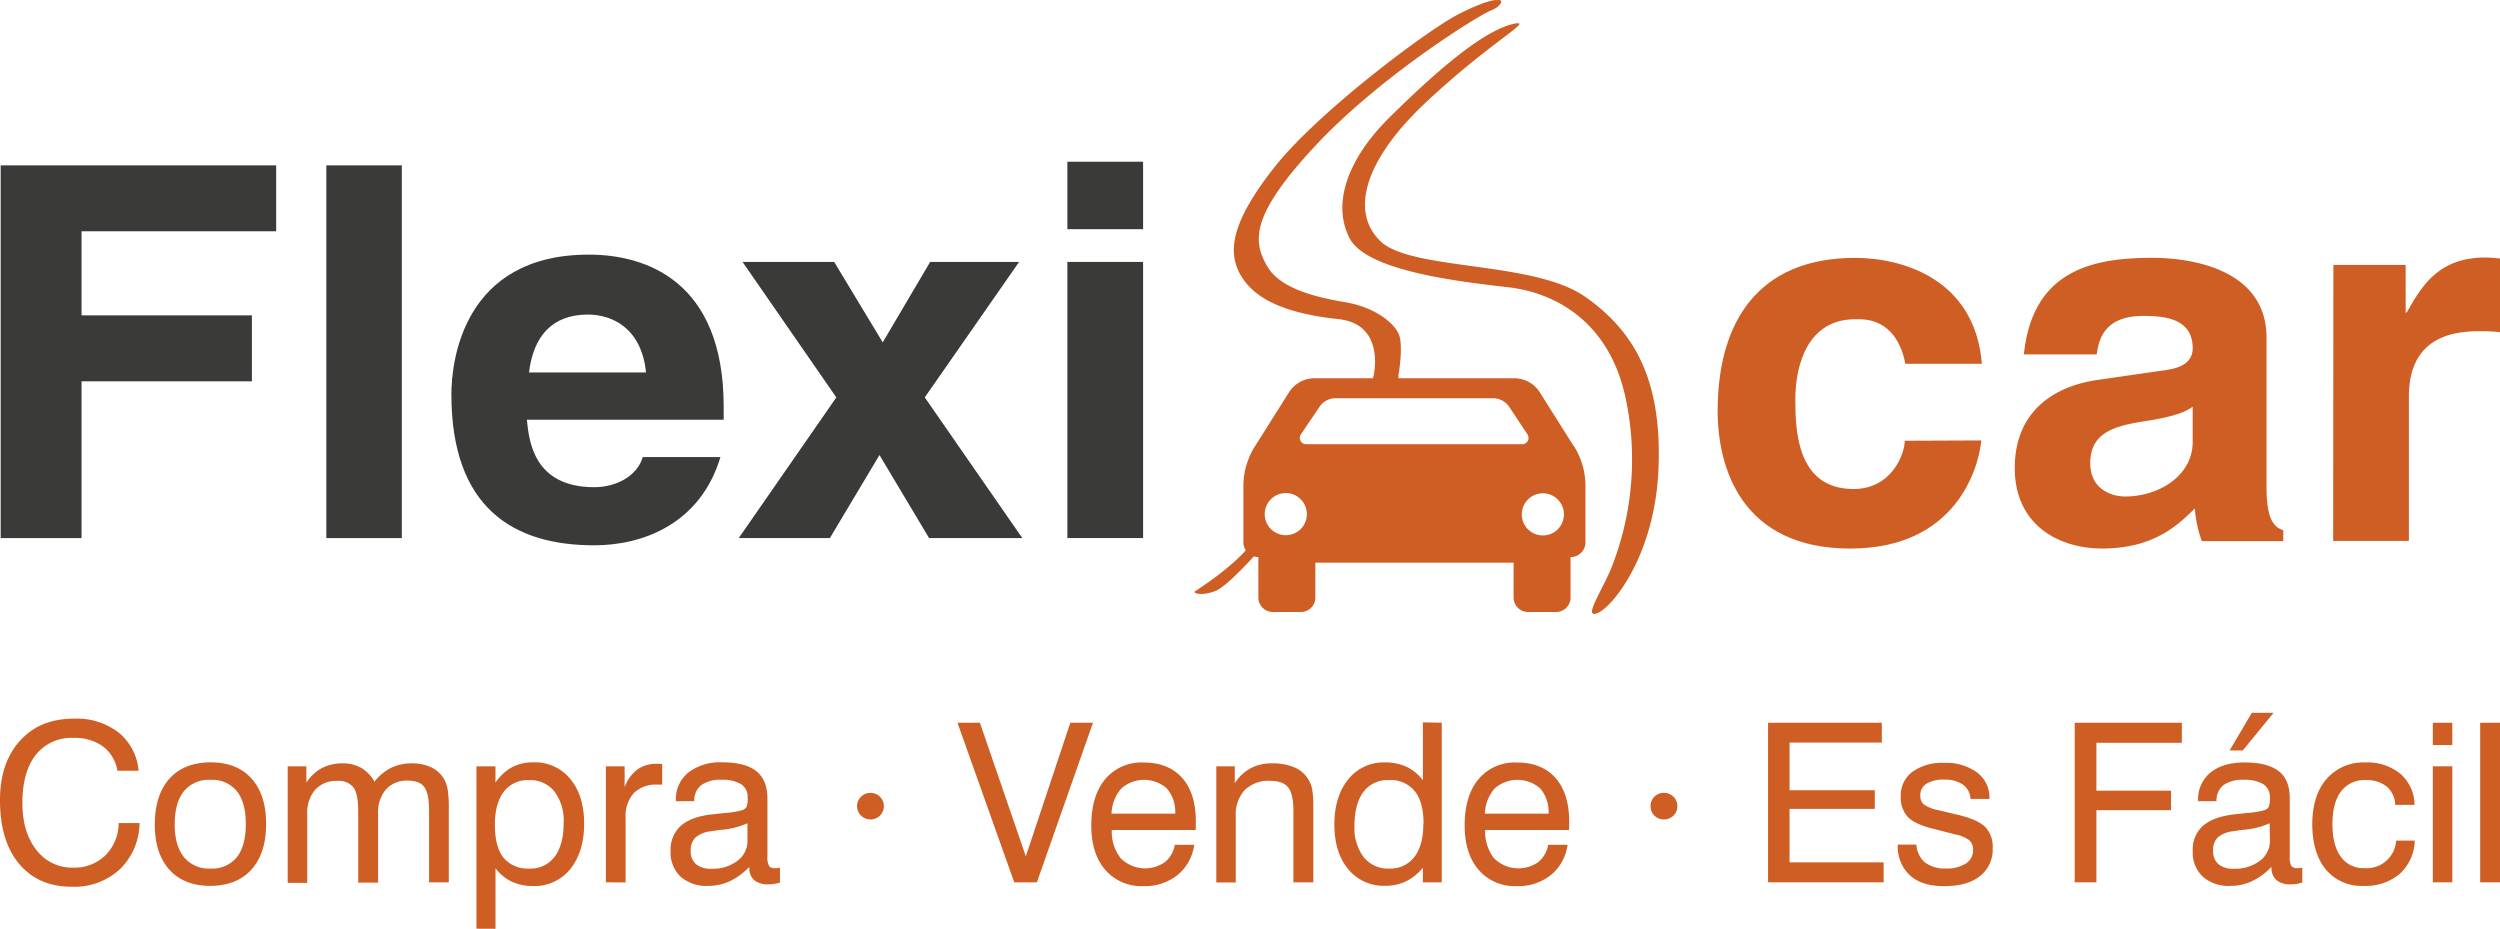
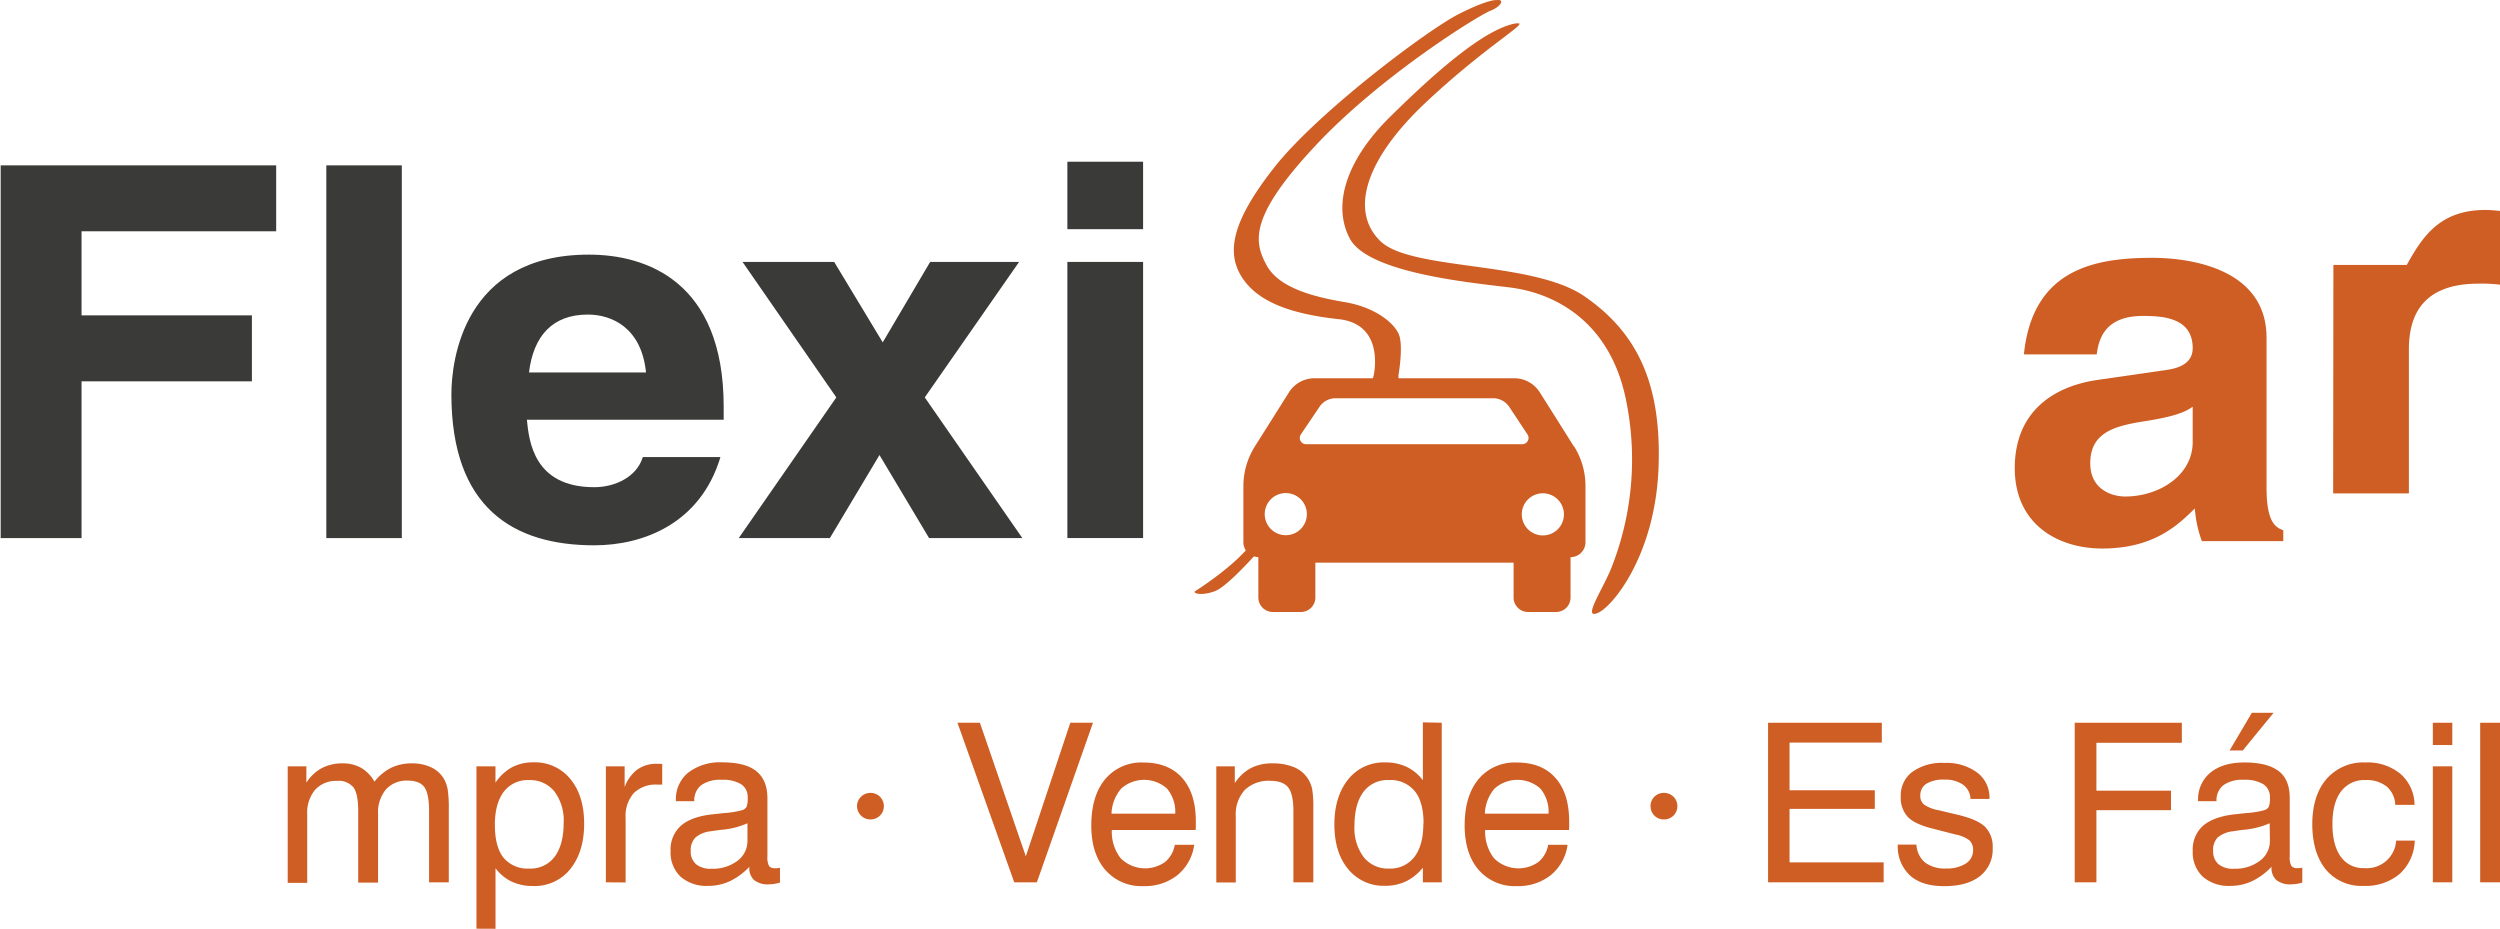
<svg xmlns="http://www.w3.org/2000/svg" id="Capa_1" data-name="Capa 1" viewBox="0 0 561.33 208.52">
  <defs>
    <clipPath id="clip-path" transform="translate(-144.75 -173.83)">
      <rect width="841.89" height="595.28" style="fill:none" />
    </clipPath>
  </defs>
  <polygon points="18.31 120.82 0.15 120.82 0.15 37.13 62.01 37.13 62.01 51.93 18.31 51.93 18.31 70.81 56.56 70.81 56.56 85.62 18.31 85.62 18.31 120.82" style="fill:#3a3b38" />
  <rect x="73.27" y="37.13" width="16.95" height="83.69" style="fill:#3a3b38" />
  <g style="clip-path:url(#clip-path)">
    <path d="M306.51,276.46c-4.48,14.92-17.31,19.81-28.33,19.81-18.16,0-32.08-8.39-32.08-33.91,0-7.46,2.66-31.36,30.87-31.36,12.71,0,30.27,5.83,30.27,34.15v2.92H263.05c.48,4.66,1.45,15.15,15.13,15.15,4.72,0,9.56-2.33,10.9-6.76Zm-16.71-19c-1-10-7.62-13-13.07-13-8,0-12.23,4.89-13.2,13Z" transform="translate(-144.75 -173.83)" style="fill:#3a3b38" />
    <polygon points="229.55 120.82 208.61 120.82 197.47 102.17 186.33 120.82 165.87 120.82 187.78 89.23 166.72 58.81 187.3 58.81 198.2 76.87 208.85 58.81 228.82 58.81 207.64 89.23 229.55 120.82" style="fill:#3a3b38" />
    <path d="M401.41,225.29h-17V210.14h17Zm0,69.35h-17v-62h17Z" transform="translate(-144.75 -173.83)" style="fill:#3a3b38" />
-     <path d="M589.62,272.72C589,279.13,583.81,297,560.2,297c-24.21,0-29.78-17.83-29.78-30.89,0-20,9.08-34.38,30.87-34.38,10.17,0,26.88,4.43,28.45,23.78H572.55c-.72-4-3.14-10-10.41-10h-.85c-10.65,0-13.43,10.26-13.43,17.95,0,6.76.24,20.17,13.07,20.17,8.6,0,11.5-7.93,11.5-10.84Z" transform="translate(-144.75 -173.83)" style="fill:#ce5e24" />
    <path d="M653.66,283.21c0,7.34,1.7,9,3.76,9.67v2.45H639.14a26.6,26.6,0,0,1-1.58-7.34c-3.87,3.84-9.32,9-20.82,9-9.69,0-19.61-5.24-19.61-18.06,0-12.13,8-18.3,18.76-19.82l15.26-2.21c2.66-.35,5.93-1.4,5.93-4.9,0-6.88-6.78-7.23-11.14-7.23-8.48,0-9.93,5-10.41,8.63H599.18c1.94-19,15.62-21.68,28.82-21.68,9.08,0,25.66,2.68,25.66,17.95Zm-16.58-18.07c-1.7,1.28-4.48,2.33-11.5,3.38-6.3,1.05-11.5,2.57-11.5,9.33,0,5.71,4.6,7.46,7.86,7.46,7.51,0,15.14-4.67,15.14-12.24Z" transform="translate(-144.75 -173.83)" style="fill:#ce5e24" />
-     <path d="M668.67,233.32H684.9V244h.24c3.51-6.29,7.38-12.35,17.67-12.35a30,30,0,0,1,3.27.23v16.55a33.28,33.28,0,0,0-4.84-.23c-13.2,0-15.62,7.93-15.62,14.8v32.29h-17Z" transform="translate(-144.75 -173.83)" style="fill:#ce5e24" />
+     <path d="M668.67,233.32H684.9h.24c3.51-6.29,7.38-12.35,17.67-12.35a30,30,0,0,1,3.27.23v16.55a33.28,33.28,0,0,0-4.84-.23c-13.2,0-15.62,7.93-15.62,14.8v32.29h-17Z" transform="translate(-144.75 -173.83)" style="fill:#ce5e24" />
    <path d="M485.25,179.06c-6.75,1.05-17.48,10.24-28.38,21-9.7,9.54-13.07,19.67-9.06,27.31s26.36,9.84,35.91,11,22.54,7.16,26.17,25.5a66.2,66.2,0,0,1-3.63,38.2c-2.3,5.15-6.12,10.89-2.68,9.35s12.8-13.17,13.56-32.46-5-30.57-16.61-38.59-39-5.73-45.85-12.41-3.53-18.25,10.32-31.23,23.63-18.15,20.25-17.63" transform="translate(-144.75 -173.83)" style="fill:#ce5e24" />
    <path d="M498.13,274.05l-7.64-12.12a6.79,6.79,0,0,0-5.74-3.17h-26l0-.67s1.15-6.55.1-9.15-5.35-6.13-12.13-7.27-14.67-3.12-17.48-8.12c-3.06-5.44-4-11.08,10.79-26.93s36.87-29.42,39.35-30.37,3.26-2.69,1.43-2.39c0,0-1.53-.38-8.4,3.06S440.61,199,430.81,211.49c-9.65,12.32-11.12,19.6-6.5,25.59,3.54,4.59,10.32,7.26,21,8.41s7.84,12.8,7.84,12.8l-.16.47H439.89a6.78,6.78,0,0,0-5.73,3.17l-7.64,12.12a16.78,16.78,0,0,0-2.59,9v12.52a3.29,3.29,0,0,0,.55,1.83c-4,4.44-10.58,8.65-11.34,9.15s1.43,1.15,4.44,0c2.13-.81,6.39-5.25,8.71-7.8a3.2,3.2,0,0,0,1,.17V308a3.25,3.25,0,0,0,3.25,3.24h6.3a3.24,3.24,0,0,0,3.25-3.24v-7.84h44.51V308a3.24,3.24,0,0,0,3.24,3.24h6.31a3.24,3.24,0,0,0,3.24-3.24v-9.07a3.35,3.35,0,0,0,3.35-3.35V283a16.78,16.78,0,0,0-2.59-9m-64.7,20a4.73,4.73,0,1,1,4.73-4.73,4.72,4.72,0,0,1-4.73,4.73M464,273.57h-26a1.41,1.41,0,0,1-1.17-2.19L441,265.2a4.34,4.34,0,0,1,3.63-1.95H480a4.35,4.35,0,0,1,3.63,1.95l4.09,6.18a1.41,1.41,0,0,1-1.18,2.19Zm27.17,20.48a4.73,4.73,0,1,1,4.73-4.73,4.72,4.72,0,0,1-4.73,4.73" transform="translate(-144.75 -173.83)" style="fill:#ce5e24" />
-     <path d="M171.36,358.63h4.72a14.62,14.62,0,0,1-4.47,10.42,15,15,0,0,1-10.71,3.88q-7.56,0-11.86-5.15t-4.29-14.28q0-8.42,4.5-13.36c3-3.31,7-4.95,12.14-4.95a15.36,15.36,0,0,1,10,3.13,12.29,12.29,0,0,1,4.48,8.56h-4.76a8.6,8.6,0,0,0-3.24-5.46,10.81,10.81,0,0,0-6.64-1.91,10.15,10.15,0,0,0-8.45,3.82q-3,3.82-3,10.78,0,6.57,3.12,10.53a10,10,0,0,0,8.28,4,9.9,9.9,0,0,0,7.21-2.73,10.3,10.3,0,0,0,3-7.24" transform="translate(-144.75 -173.83)" style="fill:#ce5e24" />
-     <path d="M179.52,358.87q0-6.54,3.27-10.19T192,345q5.94,0,9.22,3.63t3.28,10.2q0,6.57-3.27,10.22T192,372.74q-5.94,0-9.22-3.64t-3.28-10.23m4.47,0c0,3.23.7,5.7,2.08,7.41a7.23,7.23,0,0,0,6,2.57,7.11,7.11,0,0,0,5.89-2.57q2-2.56,2-7.41t-2-7.38a7.1,7.1,0,0,0-5.89-2.56,7.24,7.24,0,0,0-6,2.55c-1.38,1.7-2.07,4.17-2.07,7.39" transform="translate(-144.75 -173.83)" style="fill:#ce5e24" />
    <path d="M241.09,371.94v-16c0-2.63-.36-4.42-1.07-5.39s-2-1.45-3.72-1.45a6.25,6.25,0,0,0-4.91,2,8,8,0,0,0-1.75,5.51v15.4h-4.46v-16c0-2.63-.35-4.42-1.07-5.39a4.28,4.28,0,0,0-3.69-1.45,6.29,6.29,0,0,0-4.92,2,8,8,0,0,0-1.77,5.49v15.4h-4.38V345.89h4.19v3.67A9.61,9.61,0,0,1,217,346.3a9.78,9.78,0,0,1,4.67-1.07,8.36,8.36,0,0,1,4.16,1,8.24,8.24,0,0,1,3,3.11,11.17,11.17,0,0,1,3.73-3.11,10.52,10.52,0,0,1,4.64-1,9.91,9.91,0,0,1,4.4.91,6.51,6.51,0,0,1,2.87,2.64,7.55,7.55,0,0,1,.81,2.39,28.31,28.31,0,0,1,.24,4.37v16.4Z" transform="translate(-144.75 -173.83)" style="fill:#ce5e24" />
    <path d="M251.73,382.35V345.89H256v3.67a10.82,10.82,0,0,1,3.66-3.43A10.07,10.07,0,0,1,264.5,345a10.23,10.23,0,0,1,8.31,3.74q3.1,3.75,3.1,10.05T272.77,369a10.28,10.28,0,0,1-8.32,3.77,11.14,11.14,0,0,1-4.83-1,9.77,9.77,0,0,1-3.61-3v13.6Zm4.14-23.26c0,3.25.64,5.68,1.93,7.31a7,7,0,0,0,5.8,2.45,6.71,6.71,0,0,0,5.71-2.69q2-2.69,2-7.62a10.77,10.77,0,0,0-2.08-7,6.93,6.93,0,0,0-5.68-2.55,6.72,6.72,0,0,0-5.69,2.62c-1.33,1.76-2,4.25-2,7.49" transform="translate(-144.75 -173.83)" style="fill:#ce5e24" />
    <path d="M280.79,371.94V345.89H285v4.67a8.71,8.71,0,0,1,2.83-3.93,7.25,7.25,0,0,1,4.39-1.3H293a3.32,3.32,0,0,1,.44.06V350l-.39,0h-.66a7.1,7.1,0,0,0-5.34,1.91,7.75,7.75,0,0,0-1.83,5.56v14.5Z" transform="translate(-144.75 -173.83)" style="fill:#ce5e24" />
    <path d="M313,368.46a14.86,14.86,0,0,1-4.34,3.21,11.5,11.5,0,0,1-4.88,1.07,8.83,8.83,0,0,1-6.23-2.08,7.48,7.48,0,0,1-2.23-5.75,7.16,7.16,0,0,1,2.2-5.57c1.46-1.35,3.7-2.22,6.7-2.61l3.09-.34a19.8,19.8,0,0,0,4.08-.65,1.75,1.75,0,0,0,1-.77,5.46,5.46,0,0,0,.24-2.05,3.39,3.39,0,0,0-1.46-3,7.89,7.89,0,0,0-4.4-1,7.32,7.32,0,0,0-4.58,1.21,4.32,4.32,0,0,0-1.55,3.6h-4.13v-.19a7.65,7.65,0,0,1,2.77-6.23A11.68,11.68,0,0,1,306.9,345c3.48,0,6.05.66,7.69,2s2.47,3.35,2.47,6.12v13a4.13,4.13,0,0,0,.37,2.16,1.52,1.52,0,0,0,1.31.49,2.88,2.88,0,0,0,.47,0c.19,0,.42-.06.67-.11V372a11.72,11.72,0,0,1-1.39.31,9.23,9.23,0,0,1-1.13.08,4.88,4.88,0,0,1-3.29-.95A3.59,3.59,0,0,1,313,368.6Zm-.42-9.78a18.34,18.34,0,0,1-6,1.48c-1,.13-1.76.24-2.27.32a6.3,6.3,0,0,0-3.42,1.41,4,4,0,0,0-1.05,3,3.73,3.73,0,0,0,1.22,3,5.16,5.16,0,0,0,3.47,1,9.12,9.12,0,0,0,5.79-1.77,5.52,5.52,0,0,0,2.26-4.55Z" transform="translate(-144.75 -173.83)" style="fill:#ce5e24" />
    <path d="M337.18,354.86a3,3,0,0,1,3-3,3,3,0,0,1,2.15.86,3,3,0,0,1,0,4.24,3,3,0,0,1-2.15.86,3,3,0,0,1-3-3" transform="translate(-144.75 -173.83)" style="fill:#ce5e24" />
    <polygon points="227.73 198.11 214.98 162.28 220.02 162.28 230.33 192.27 240.32 162.28 245.41 162.28 232.81 198.11 227.73 198.11" style="fill:#ce5e24" />
    <path d="M408.56,363.52h4.33a10.64,10.64,0,0,1-3.75,6.79,11.73,11.73,0,0,1-7.66,2.48,10.7,10.7,0,0,1-8.56-3.65q-3.14-3.64-3.14-9.95,0-6.66,3.12-10.41a10.56,10.56,0,0,1,8.58-3.74q5.63,0,8.7,3.45t3.07,9.75c0,.54,0,.94,0,1.19s0,.51-.06.76h-18.8a9.65,9.65,0,0,0,2,6.36,7.77,7.77,0,0,0,9.89.87,6.34,6.34,0,0,0,2.25-3.9m-14.21-7h14.31a8.15,8.15,0,0,0-1.85-5.63,7.72,7.72,0,0,0-10.28,0,9.07,9.07,0,0,0-2.18,5.67" transform="translate(-144.75 -173.83)" style="fill:#ce5e24" />
    <path d="M435.16,371.94v-16c0-2.57-.4-4.34-1.18-5.32s-2.14-1.47-4.05-1.47a7.65,7.65,0,0,0-5.71,2.08,8.11,8.11,0,0,0-2,5.9v14.84h-4.37V345.89H422v3.79a9.81,9.81,0,0,1,3.57-3.36,10.11,10.11,0,0,1,4.8-1.09,12.36,12.36,0,0,1,5,.89,6.74,6.74,0,0,1,4,4.89,22.76,22.76,0,0,1,.26,4.05v16.88Z" transform="translate(-144.75 -173.83)" style="fill:#ce5e24" />
    <path d="M468.47,336.11v35.83h-4.24v-3.29a11.18,11.18,0,0,1-3.79,3.07,10.62,10.62,0,0,1-4.67,1,10.26,10.26,0,0,1-8.31-3.74q-3.09-3.72-3.1-10t3.12-10.18a10.16,10.16,0,0,1,8.29-3.78,11.06,11.06,0,0,1,4.83,1,10.07,10.07,0,0,1,3.63,3v-13Zm-4.09,22.62q0-4.85-2-7.3a7,7,0,0,0-5.8-2.45,6.71,6.71,0,0,0-5.71,2.68q-2,2.7-2,7.63a10.76,10.76,0,0,0,2.08,7,6.92,6.92,0,0,0,5.7,2.56,6.77,6.77,0,0,0,5.69-2.63q2-2.62,2-7.49" transform="translate(-144.75 -173.83)" style="fill:#ce5e24" />
    <path d="M492.39,363.52h4.33a10.64,10.64,0,0,1-3.75,6.79,11.75,11.75,0,0,1-7.66,2.48,10.7,10.7,0,0,1-8.56-3.65q-3.13-3.64-3.14-9.95,0-6.66,3.11-10.41a10.59,10.59,0,0,1,8.59-3.74q5.63,0,8.69,3.45t3.08,9.75c0,.54,0,.94,0,1.19s0,.51-.06.76h-18.8a9.65,9.65,0,0,0,2,6.36,7.77,7.77,0,0,0,9.89.87,6.34,6.34,0,0,0,2.25-3.9m-14.21-7h14.3a8.1,8.1,0,0,0-1.84-5.63,7.72,7.72,0,0,0-10.28,0,9.07,9.07,0,0,0-2.18,5.67" transform="translate(-144.75 -173.83)" style="fill:#ce5e24" />
    <path d="M515.35,354.86a2.94,2.94,0,0,1,3-3,3,3,0,0,1,2.15.86,3,3,0,0,1,0,4.24,3,3,0,0,1-2.15.86,2.93,2.93,0,0,1-2.13-.86,2.9,2.9,0,0,1-.86-2.11" transform="translate(-144.75 -173.83)" style="fill:#ce5e24" />
    <polygon points="396.99 198.11 396.99 162.28 422.53 162.28 422.53 166.73 401.81 166.73 401.81 177.44 420.95 177.44 420.95 181.62 401.81 181.62 401.81 193.63 422.94 193.63 422.94 198.11 396.99 198.11" style="fill:#ce5e24" />
    <path d="M570.85,363.47h4.2a5.59,5.59,0,0,0,1.91,4,7.34,7.34,0,0,0,4.73,1.36,7.79,7.79,0,0,0,4.45-1.11,3.47,3.47,0,0,0,1.63-3,2.88,2.88,0,0,0-.81-2.2,7.47,7.47,0,0,0-3.18-1.33l-4.88-1.26c-2.76-.67-4.68-1.54-5.76-2.64a6.41,6.41,0,0,1-1.61-4.68,6.57,6.57,0,0,1,2.61-5.48,11.35,11.35,0,0,1,7.16-2,11.6,11.6,0,0,1,7.4,2.17,7,7,0,0,1,2.75,5.81v.1h-4.26a4.12,4.12,0,0,0-1.69-3.2,7,7,0,0,0-4.2-1.13,7.27,7.27,0,0,0-4,.92,3.05,3.05,0,0,0-1.38,2.7,2.44,2.44,0,0,0,.87,2,8.34,8.34,0,0,0,3.22,1.25l4.23,1c3,.71,5.09,1.62,6.23,2.73a6.38,6.38,0,0,1,1.7,4.76,7.57,7.57,0,0,1-2.86,6.31c-1.9,1.5-4.57,2.25-8,2.25s-5.9-.8-7.69-2.39a8.86,8.86,0,0,1-2.76-6.88" transform="translate(-144.75 -173.83)" style="fill:#ce5e24" />
    <polygon points="465.84 198.11 465.84 162.28 489.89 162.28 489.89 166.78 470.71 166.78 470.71 177.53 487.46 177.53 487.46 181.91 470.71 181.91 470.71 198.11 465.84 198.11" style="fill:#ce5e24" />
    <path d="M654.77,368.46a14.73,14.73,0,0,1-4.34,3.21,11.47,11.47,0,0,1-4.88,1.07,8.8,8.8,0,0,1-6.22-2.08,7.49,7.49,0,0,1-2.24-5.75,7.16,7.16,0,0,1,2.2-5.57q2.21-2,6.7-2.61l3.09-.34a20.1,20.1,0,0,0,4.09-.65,1.76,1.76,0,0,0,1-.77,5.39,5.39,0,0,0,.25-2.05,3.41,3.41,0,0,0-1.46-3,7.93,7.93,0,0,0-4.41-1,7.32,7.32,0,0,0-4.58,1.21,4.31,4.31,0,0,0-1.54,3.6h-4.14v-.19a7.67,7.67,0,0,1,2.77-6.23q2.78-2.28,7.64-2.28c3.49,0,6,.65,7.7,1.95s2.47,3.35,2.47,6.12v13a4.13,4.13,0,0,0,.36,2.16,1.56,1.56,0,0,0,1.32.49,3,3,0,0,0,.47,0c.19,0,.41-.06.67-.11V372a11.83,11.83,0,0,1-1.4.31,9.09,9.09,0,0,1-1.13.08,4.85,4.85,0,0,1-3.28-.95,3.59,3.59,0,0,1-1.1-2.87Zm-.41-9.78a18.49,18.49,0,0,1-6,1.48c-1,.13-1.76.24-2.26.32a6.33,6.33,0,0,0-3.43,1.41,4,4,0,0,0-1,3,3.73,3.73,0,0,0,1.22,3,5.17,5.17,0,0,0,3.48,1,9.13,9.13,0,0,0,5.79-1.78,5.55,5.55,0,0,0,2.26-4.55Zm-9-16.34,5-8.47h4.89l-6.93,8.47Z" transform="translate(-144.75 -173.83)" style="fill:#ce5e24" />
    <path d="M682.56,354.55a5.64,5.64,0,0,0-1.93-4.13,7.24,7.24,0,0,0-4.75-1.44,6.47,6.47,0,0,0-5.49,2.55q-1.93,2.55-1.93,7.3c0,3.17.61,5.62,1.86,7.34a6.1,6.1,0,0,0,5.26,2.58,6.61,6.61,0,0,0,7.18-6.18h4.18a10.51,10.51,0,0,1-3.38,7.48,11.9,11.9,0,0,1-8.17,2.69,10.38,10.38,0,0,1-8.41-3.67q-3-3.68-3.05-10.07,0-6.56,3.19-10.25a10.91,10.91,0,0,1,8.76-3.72,11.57,11.57,0,0,1,7.86,2.57,9.32,9.32,0,0,1,3.15,6.95Z" transform="translate(-144.75 -173.83)" style="fill:#ce5e24" />
    <path d="M691,336.11h4.37v5H691Zm0,9.78h4.37v26.05H691Z" transform="translate(-144.75 -173.83)" style="fill:#ce5e24" />
    <rect x="556.88" y="162.28" width="4.45" height="35.83" style="fill:#ce5e24" />
  </g>
</svg>